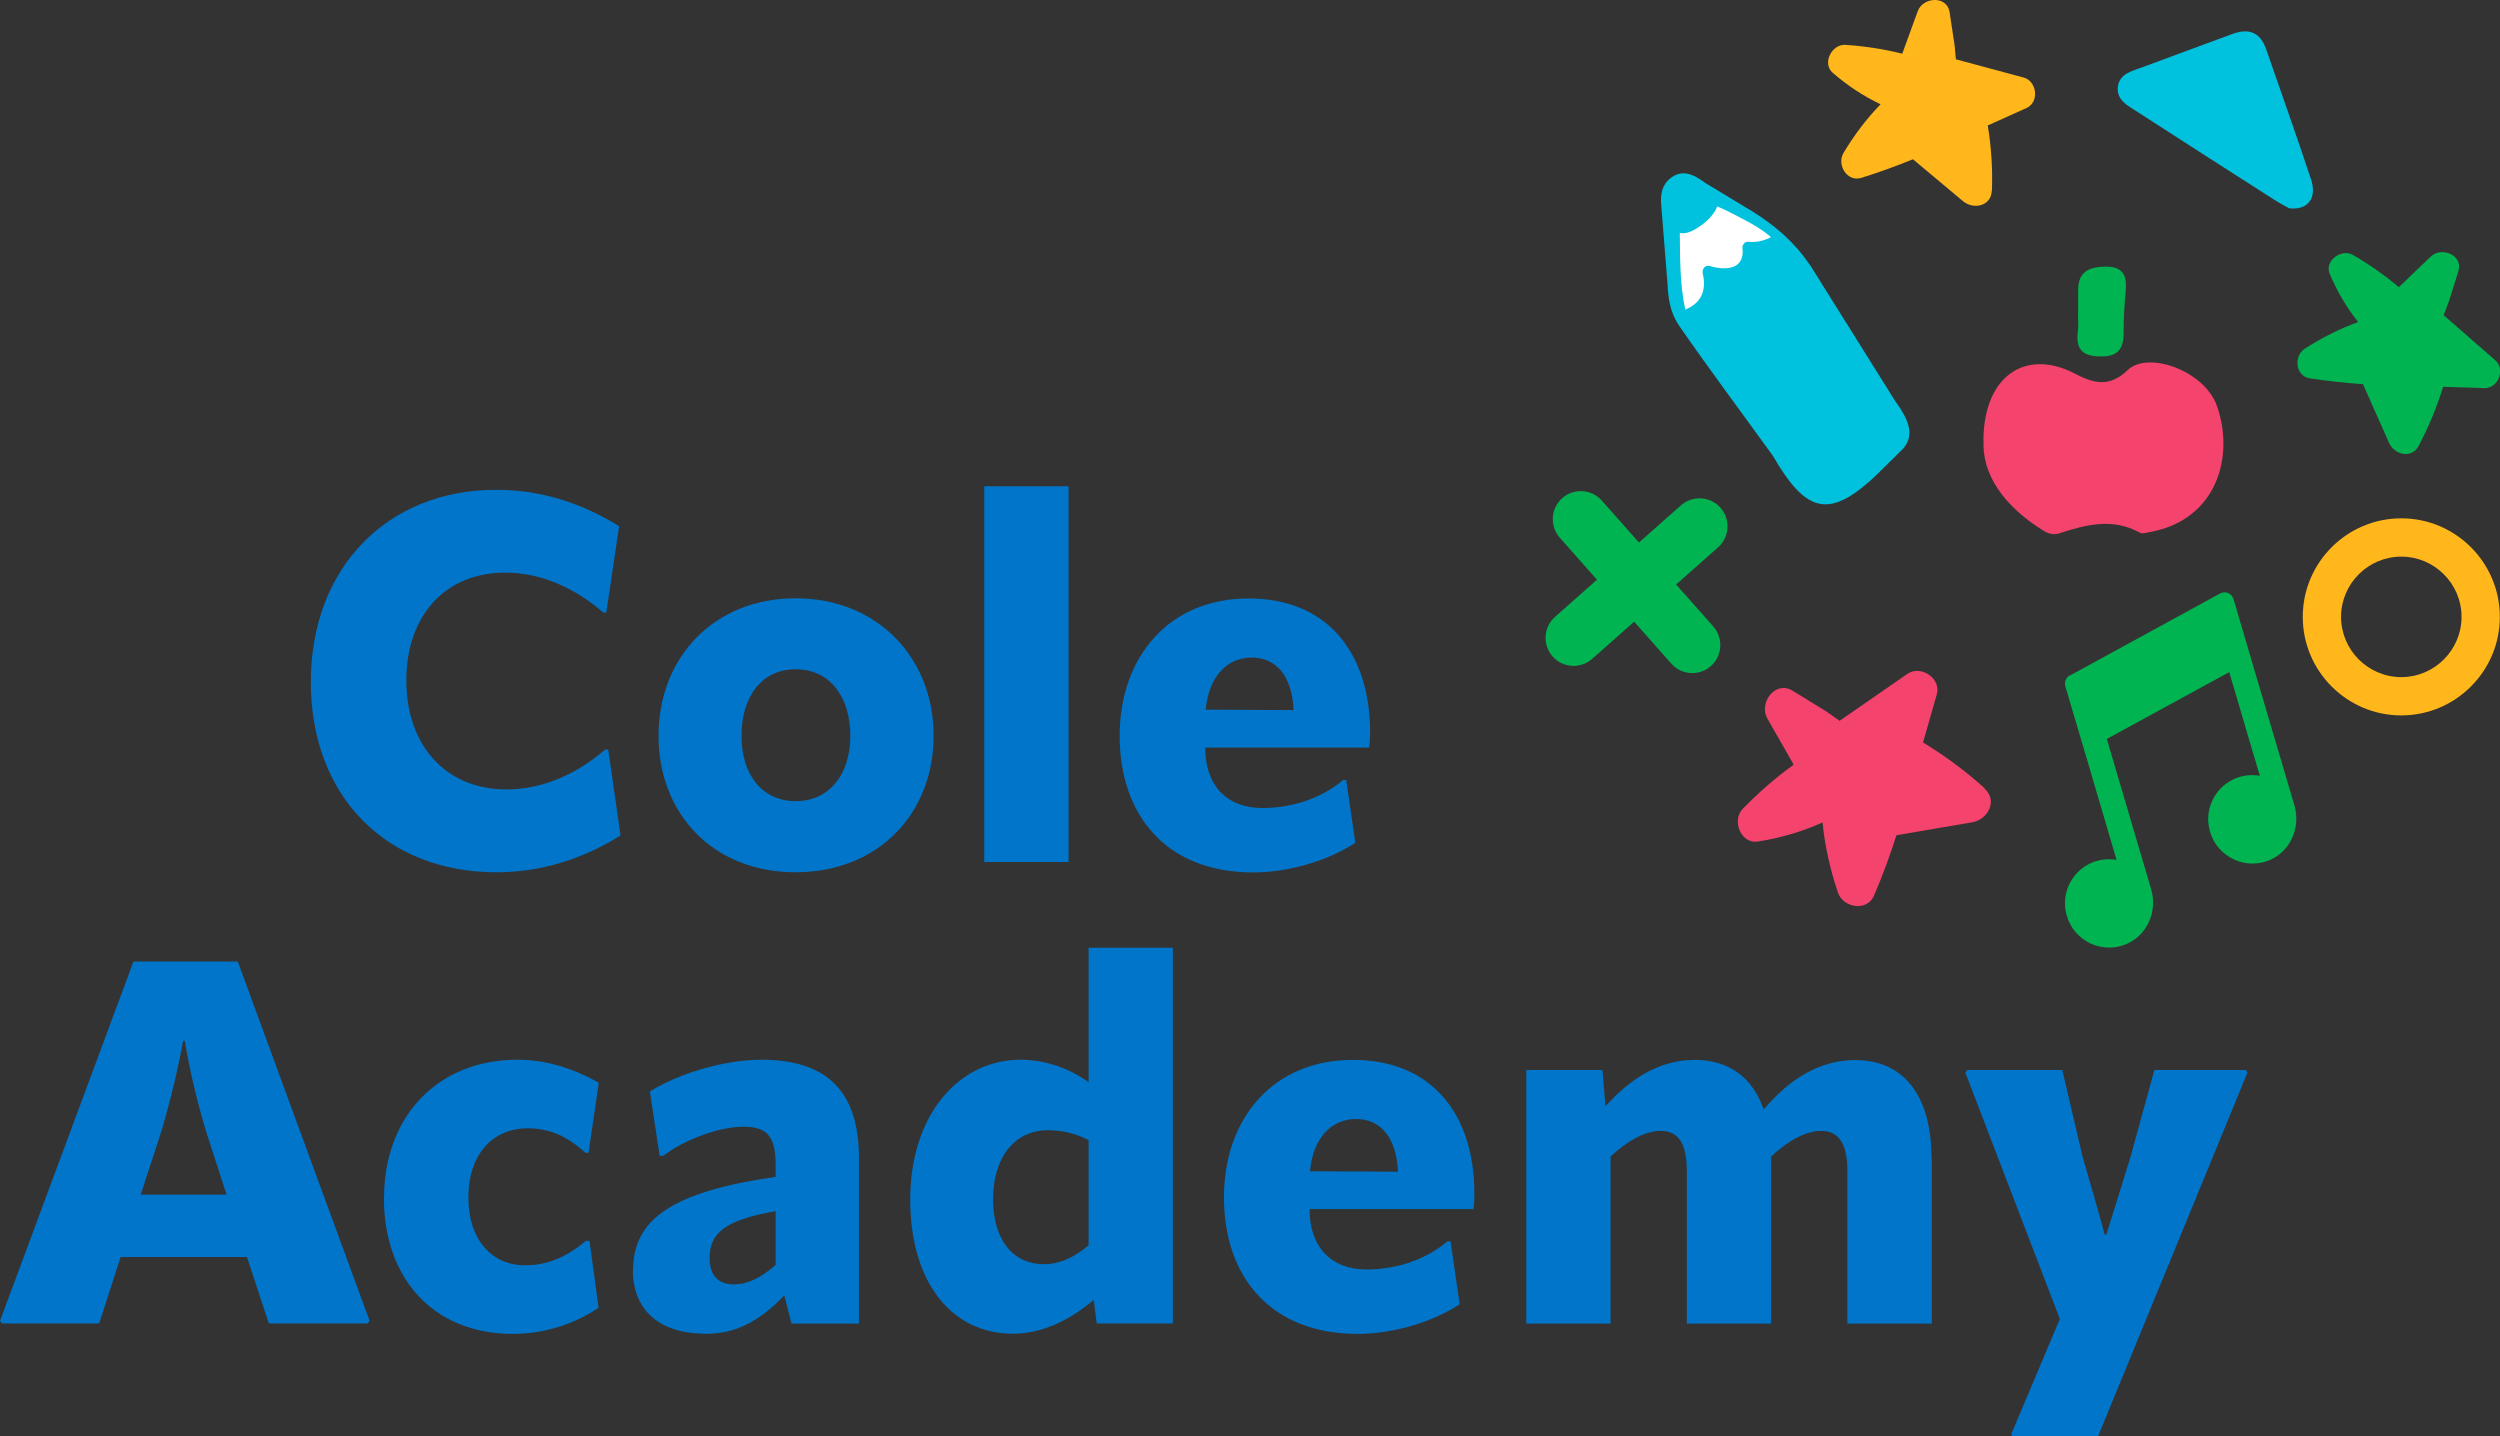
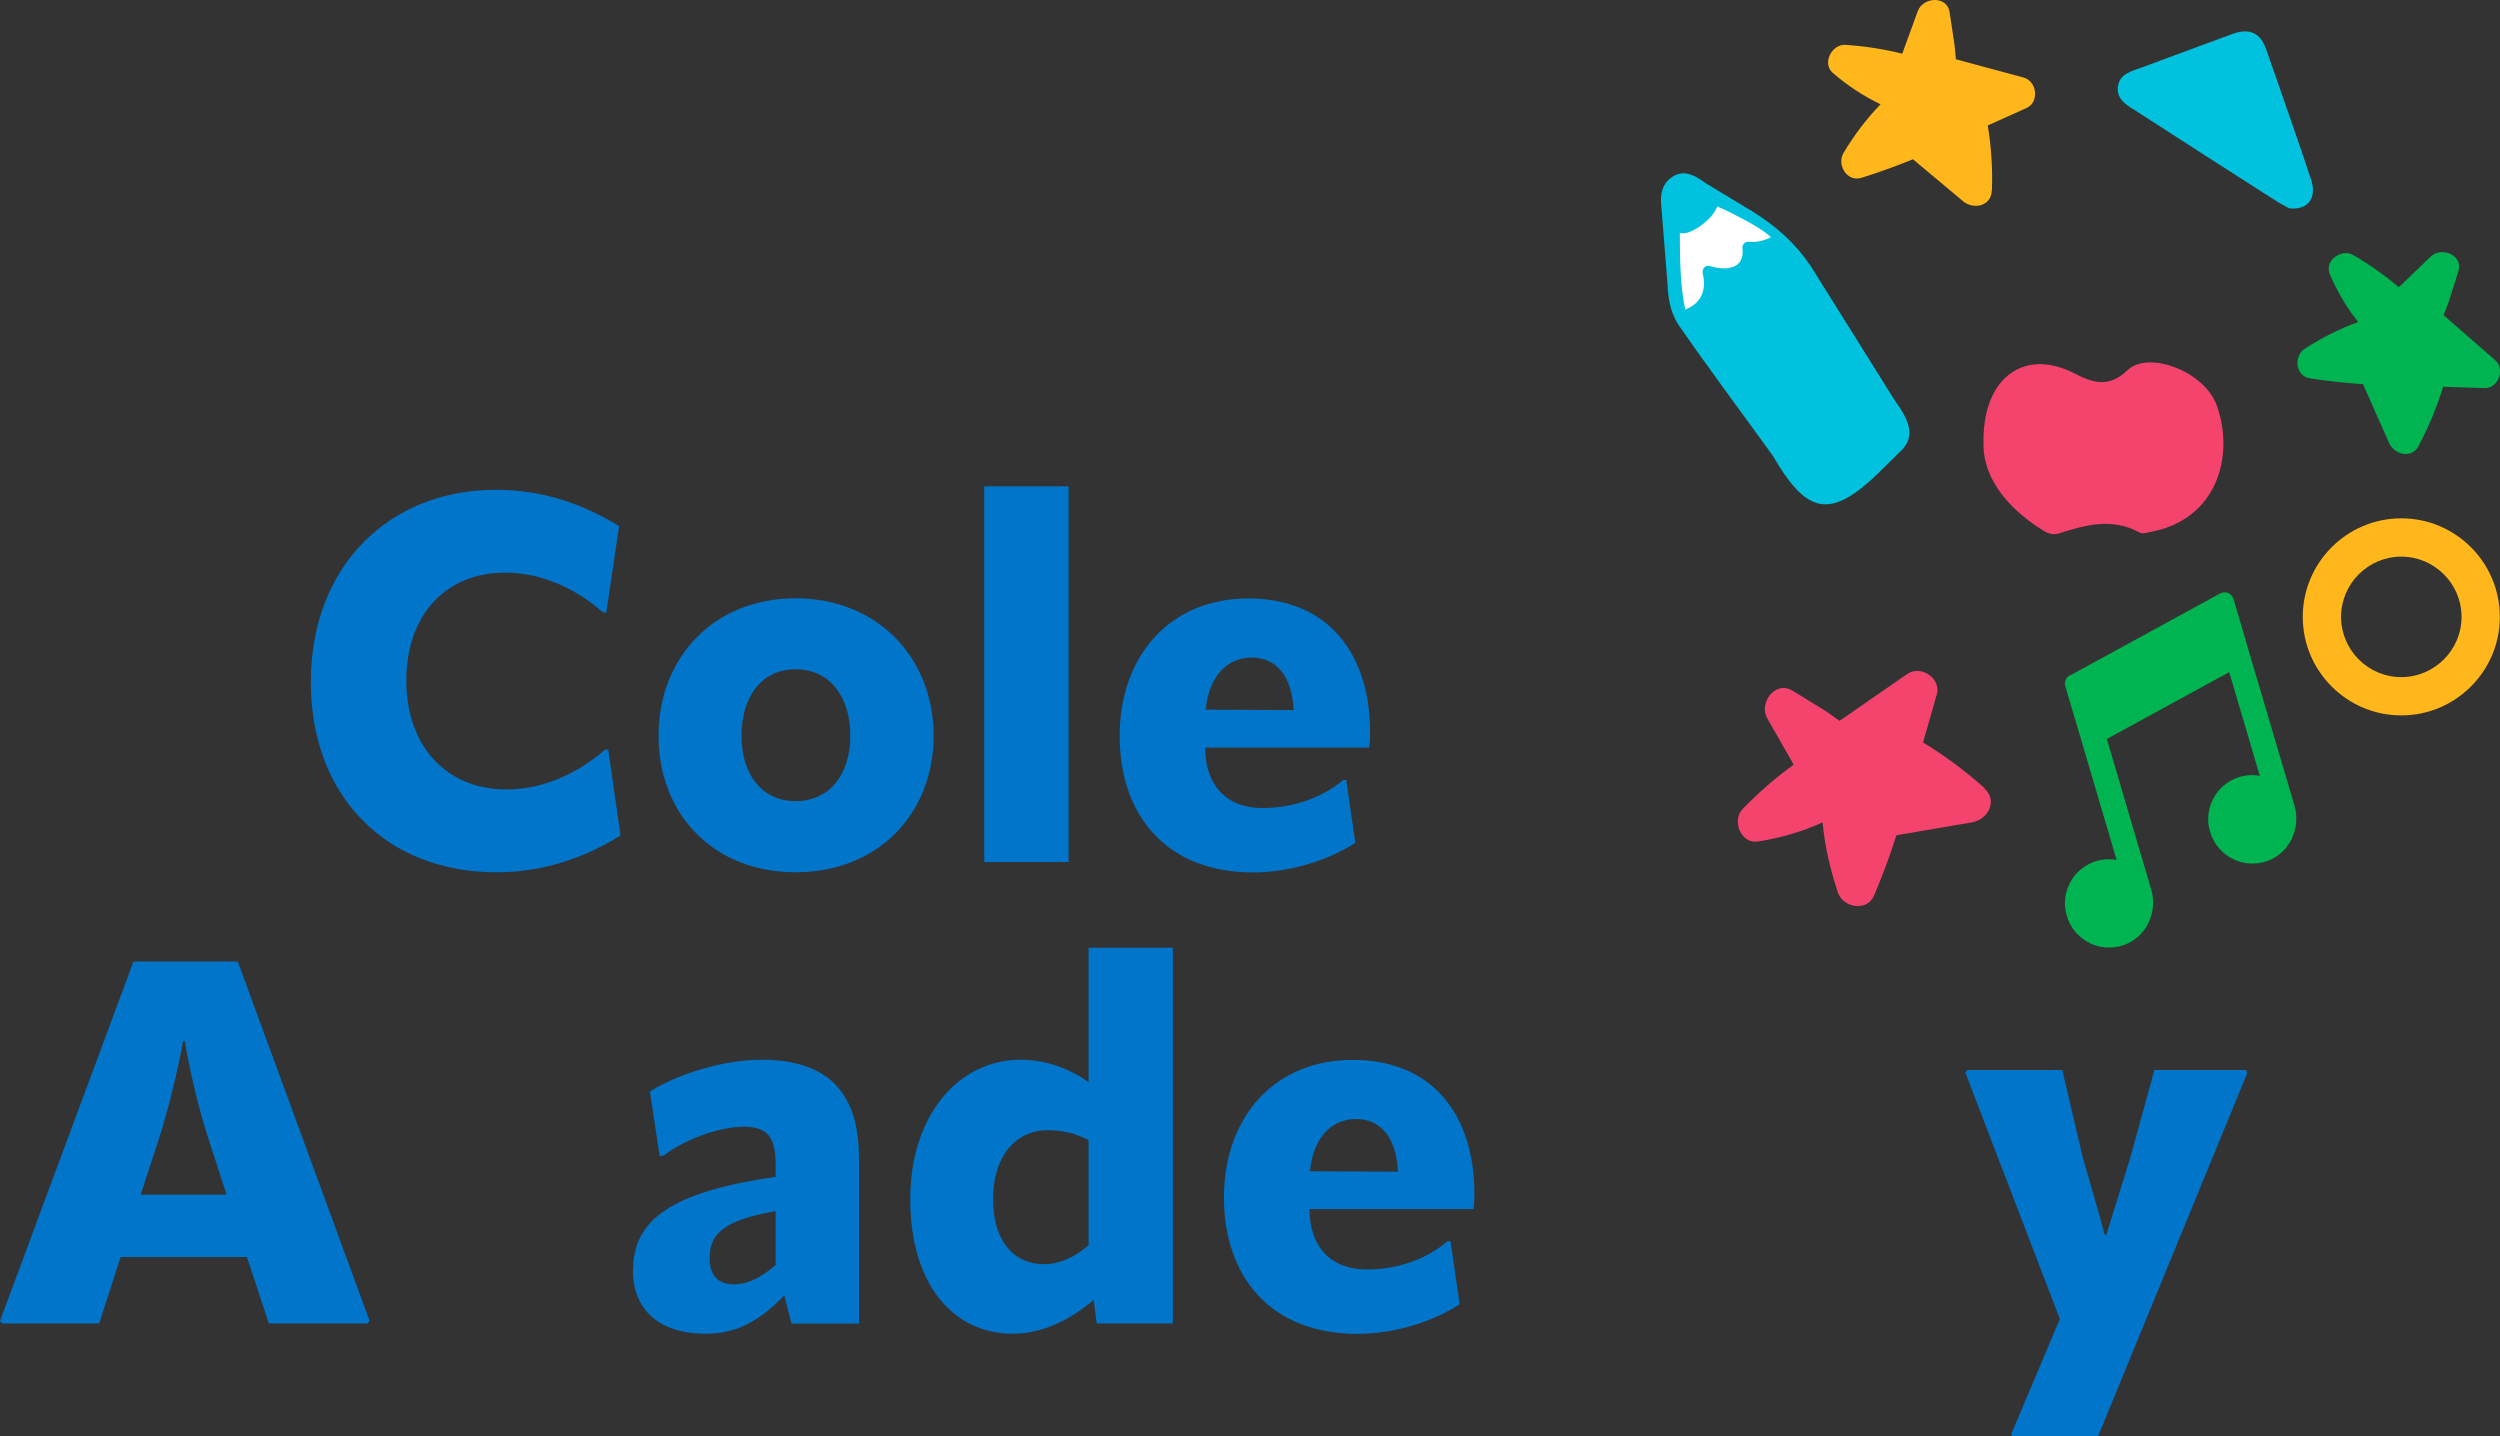
<svg xmlns="http://www.w3.org/2000/svg" id="Notes_and_Guides" data-name="Notes and Guides" viewBox="0 0 156.03 89.63">
  <rect x="0" y="0" width="156.03" height="89.63" fill="#333333" stroke="none" />
  <defs>
    <style> .cls-1 { fill: #00c1de; } .cls-2 { fill: #f4436c; } .cls-3 { fill: #ffb71b; } .cls-4 { fill: #fff; } .cls-5 { fill: #00b451; } .cls-6 { fill: #0075c9; } </style>
  </defs>
  <g>
    <path class="cls-6" d="M19.4,42.57c0-7.21,4.85-12,11.55-12,2.74,0,5.26.77,7.69,2.27l-.8,5.39h-.19c-1.88-1.63-3.99-2.49-6.13-2.49-3.73,0-6.16,2.68-6.16,6.73s2.46,6.8,6.25,6.8c2.11,0,4.28-.86,6.16-2.49h.19l.77,5.36c-2.39,1.5-5.01,2.3-7.75,2.3-6.89,0-11.58-4.75-11.58-11.87Z" />
    <path class="cls-6" d="M41.1,45.92c0-4.88,3.45-8.58,8.55-8.58s8.62,3.7,8.62,8.58-3.48,8.52-8.62,8.52-8.55-3.64-8.55-8.52ZM53.07,45.92c0-2.43-1.28-4.15-3.41-4.15s-3.38,1.72-3.38,4.15,1.28,4.08,3.38,4.08,3.41-1.66,3.41-4.08Z" />
    <path class="cls-6" d="M61.43,53.8v-23.45h5.26v23.45h-5.26Z" />
    <path class="cls-6" d="M85.46,46.66h-10.24c0,2.36,1.34,3.77,3.57,3.77,1.69,0,3.57-.51,5.04-1.75h.19l.57,3.92c-1.6,1.05-4.02,1.85-6.38,1.85-5.42,0-8.33-3.57-8.33-8.52s3.1-8.58,8.04-8.58,7.59,3.41,7.59,8.36c0,.29,0,.51-.06.96h0ZM80.74,44.33c-.1-2.14-1.09-3.29-2.62-3.29s-2.68,1.18-2.87,3.25l5.49.03h0Z" />
  </g>
  <g>
    <path class="cls-6" d="M14.84,60.01l8.23,22.43-.13.16h-6.16l-1.37-4.15h-7.88l-1.34,4.15H.13l-.13-.16,8.33-22.43h6.51ZM8.78,74.56h5.36l-1.21-3.73c-.45-1.4-1.05-3.76-1.4-5.87h-.1c-.38,2.11-.99,4.47-1.44,5.9,0,0-1.21,3.7-1.21,3.7Z" />
-     <path class="cls-6" d="M23.97,74.75c0-5.04,3.32-8.61,8.33-8.61,1.69,0,3.38.48,5.07,1.44l-.64,4.37h-.19c-1.18-1.08-2.3-1.53-3.61-1.53-2.2,0-3.7,1.66-3.7,4.31s1.47,4.24,3.54,4.24c1.18,0,2.39-.35,3.8-1.53h.22l.57,4.18c-1.53,1.02-3.38,1.63-5.36,1.63-4.91,0-8.04-3.41-8.04-8.49h0Z" />
    <path class="cls-6" d="M39.51,79.29c0-3.19,2.43-4.91,8.9-5.84v-.77c0-1.75-.54-2.36-2.01-2.36s-3.64.77-5.01,1.82h-.22l-.61-4.02c1.95-1.21,4.79-1.98,6.96-1.98,4.12,0,6.09,2.01,6.09,6.13v10.34h-4.21l-.45-1.76c-1.63,1.69-3.13,2.43-5.01,2.39-2.81-.03-4.44-1.5-4.44-3.96h0ZM48.41,78.94v-3.35c-3.29.57-4.12,1.44-4.12,2.94,0,1.08.54,1.63,1.5,1.63.86,0,1.66-.38,2.62-1.21h0Z" />
    <path class="cls-6" d="M67.94,59.15h5.26v23.45h-4.75l-.19-1.47c-1.5,1.28-3.25,2.11-5.04,2.11-3.8,0-6.41-3.16-6.41-8.39s3-8.71,6.89-8.71c1.5,0,3,.51,4.24,1.4v-8.39ZM65.16,78.9c.96,0,1.88-.41,2.78-1.18v-6.57c-.93-.45-1.66-.61-2.55-.61-2.01,0-3.41,1.63-3.41,4.31,0,2.46,1.18,4.05,3.19,4.05h0Z" />
    <path class="cls-6" d="M91.97,75.46h-10.24c0,2.36,1.34,3.77,3.57,3.77,1.69,0,3.57-.51,5.04-1.76h.19l.57,3.93c-1.59,1.05-4.02,1.85-6.38,1.85-5.42,0-8.33-3.57-8.33-8.52s3.09-8.58,8.04-8.58,7.59,3.41,7.59,8.36c0,.29,0,.51-.06.96h0ZM87.25,73.13c-.1-2.14-1.08-3.29-2.62-3.29s-2.68,1.18-2.87,3.26c0,0,5.49.03,5.49.03Z" />
-     <path class="cls-6" d="M120.57,72.27v10.34h-5.27v-9.51c0-1.76-.57-2.52-1.63-2.52-.99,0-2.11.64-3.13,1.6v10.43h-5.26v-9.51c0-1.76-.54-2.52-1.63-2.52-.99,0-2.11.64-3.13,1.6v10.43h-5.26v-15.83h4.75l.19,2.27c1.53-1.72,3.35-2.9,5.58-2.9,2.11,0,3.61,1.08,4.31,3.13v-.06c1.56-1.82,3.41-3.06,5.71-3.06,2.97,0,4.75,2.17,4.75,6.13l.02-.02Z" />
    <path class="cls-6" d="M128.71,66.78l1.28,5.46c.41,1.44.99,3.38,1.37,4.82h.1l1.5-4.82,1.5-5.46h5.71l.1.16-9.32,22.69h-5.39l-.03-.13,3.03-7.18-5.9-15.38.13-.16h5.94-.02Z" />
  </g>
  <path class="cls-2" d="M123.86,49.19c-1.19-1.07-2.47-2.02-3.84-2.85l.86-3c.29-1-1-1.86-1.84-1.28-1.41.98-2.82,1.95-4.23,2.93-.32-.22-.64-.47-.91-.64-.67-.41-1.35-.83-2.02-1.24-1.08-.67-2.13.77-1.58,1.73.49.86.98,1.71,1.47,2.57.06.1.12.21.17.32-1.14.82-2.2,1.75-3.18,2.76-.69.71-.11,2.2.95,2.03,1.43-.22,2.78-.62,4.04-1.19.14,1.49.49,2.98.96,4.38.32.94,1.81,1.21,2.25.19.53-1.24,1-2.5,1.4-3.77,1.58-.27,3.15-.54,4.73-.81.98-.17,1.62-1.34.76-2.11" />
  <path class="cls-3" d="M124.32,11.89c.05-1.36-.04-2.72-.26-4.06l2.42-1.09c.81-.36.66-1.67-.18-1.9-1.41-.38-2.82-.76-4.23-1.14-.04-.33-.05-.67-.09-.94-.1-.66-.2-1.33-.3-1.99-.16-1.07-1.67-.96-1.99-.07-.29.79-.57,1.57-.86,2.36-.03.1-.07.19-.11.29-1.16-.29-2.34-.47-3.54-.55-.84-.06-1.48,1.14-.8,1.74.93.81,1.93,1.46,2.99,1.97-.89.91-1.67,1.96-2.31,3.03-.44.73.21,1.84,1.11,1.56,1.09-.34,2.17-.73,3.22-1.16,1.04.87,2.09,1.75,3.13,2.62.65.54,1.76.31,1.79-.66" />
  <path class="cls-5" d="M150.96,27.81c.62-1.17,1.13-2.4,1.52-3.67l2.59.08c.86.03,1.3-1.19.66-1.74-1.07-.94-2.15-1.88-3.22-2.81.11-.3.25-.61.33-.86.2-.63.39-1.25.59-1.88.32-1.01-1.05-1.56-1.72-.92-.59.57-1.18,1.14-1.77,1.7-.07.07-.15.14-.22.21-.9-.75-1.85-1.42-2.87-2.01-.71-.41-1.79.36-1.45,1.18.47,1.11,1.06,2.11,1.78,3.01-1.18.42-2.3,1-3.33,1.66-.7.45-.61,1.7.3,1.85,1.1.17,2.21.29,3.33.37.54,1.22,1.08,2.43,1.62,3.65.34.76,1.41,1.03,1.86.19" />
  <path class="cls-5" d="M129.18,42.15c-.24.13-.36.42-.28.68l1.2,4.05,2,6.79c-.57-.1-1.19-.03-1.77.28-1.02.54-1.6,1.7-1.42,2.84.27,1.74,2.03,2.77,3.65,2.19,1.4-.49,2.12-2.05,1.7-3.47l-2.77-9.39,7.64-4.17,1.91,6.47c-.57-.1-1.19-.03-1.77.28-1.02.54-1.6,1.7-1.42,2.84.27,1.74,2.03,2.77,3.65,2.2,1.4-.49,2.12-2.05,1.7-3.47l-2.68-9.07-1.12-3.81c-.11-.36-.51-.53-.84-.35l-9.35,5.11h-.03Z" />
  <path class="cls-3" d="M149.87,44.65c-3.39,0-6.15-2.76-6.15-6.15s2.76-6.15,6.15-6.15,6.15,2.76,6.15,6.15-2.76,6.15-6.15,6.15ZM149.87,34.74c-2.07,0-3.76,1.69-3.76,3.76s1.69,3.76,3.76,3.76,3.76-1.69,3.76-3.76-1.69-3.76-3.76-3.76Z" />
  <g id="_" data-name=" ">
-     <path class="cls-5" d="M104.61,36.48l2.62-2.32c.72-.64.79-1.74.15-2.47-.64-.72-1.74-.79-2.47-.15l-2.62,2.32-2.32-2.62c-.64-.72-1.74-.79-2.47-.15-.72.64-.79,1.74-.15,2.47l2.32,2.62-2.62,2.32c-.72.64-.79,1.74-.15,2.47.64.72,1.74.79,2.47.15l2.62-2.32,2.32,2.62c.64.72,1.74.79,2.47.15.72-.64.79-1.74.15-2.47l-2.32-2.62Z" />
-   </g>
+     </g>
  <g>
    <path class="cls-2" d="M123.79,27.44c.04-4.04,2.68-5.67,5.65-4.15,1.18.61,2.17.94,3.35-.19,1.27-1.23,4.81.04,5.58,2.25,1.11,3.18-.04,7.09-4.16,7.85-.22.04-.51.14-.67.04-1.7-.94-3.36-.49-5.03.05-.38.12-.72,0-1.04-.21-2.34-1.47-3.81-3.44-3.67-5.65h-.01Z" />
-     <path class="cls-5" d="M129.7,19.63v-1.53c0-1.18.73-1.45,1.74-1.46,1.1,0,1.31.6,1.23,1.53-.08.87-.14,1.75-.13,2.62,0,1.15-.51,1.51-1.63,1.45-1.2-.06-1.33-.72-1.22-1.66.04-.32,0-.65,0-.97h0v.02Z" />
  </g>
-   <path class="cls-1" d="M142.87,13c-.21-.12-.55-.29-.86-.49-2.85-1.82-5.71-3.65-8.55-5.49-.62-.4-1.38-.75-1.28-1.61.11-.85.95-.99,1.63-1.25,1.84-.69,3.68-1.36,5.52-2.04,1.06-.39,1.75-.07,2.1.94.94,2.72,1.91,5.42,2.81,8.15.38,1.15-.2,1.93-1.37,1.79h0Z" />
+   <path class="cls-1" d="M142.87,13c-.21-.12-.55-.29-.86-.49-2.85-1.82-5.71-3.65-8.55-5.49-.62-.4-1.38-.75-1.28-1.61.11-.85.95-.99,1.63-1.25,1.84-.69,3.68-1.36,5.52-2.04,1.06-.39,1.75-.07,2.1.94.94,2.72,1.91,5.42,2.81,8.15.38,1.15-.2,1.93-1.37,1.79Z" />
  <g>
    <path class="cls-1" d="M118.37,25.17l-5.17-8.26c-.05-.09-.11-.17-.16-.26l-.09-.14v.02c-.95-1.42-2.19-2.47-3.57-3.33h.01l-.14-.08c-.11-.07-.23-.14-.35-.21l-2.48-1.5c-.24-.18-.49-.34-.74-.45h0c-.45-.2-.92-.23-1.41.15-.55.42-.65,1.04-.59,1.69h0l.4,5.02c0,.2.02.41.05.61h0c.08.68.27,1.32.68,1.92,1.9,2.74,3.89,5.4,5.84,8.1,2,3.46,3.4,3.89,6.01,1.61h0l.06-.05c.28-.24,2.06-2.01,2.06-2.01.73-.86.34-1.77-.4-2.84h-.01Z" />
    <path class="cls-4" d="M106.7,16.6c-.28-.08-.49.21-.43.46.26,1.09-.12,1.88-1.09,2.26-.34-1.58-.32-3.18-.34-4.78.04,0,.08.01.12.02.33.02.66-.14.94-.31.5-.31,1.06-.79,1.28-1.37.42.18.82.38,1.22.59.68.35,1.38.72,1.98,1.2.05.04.1.09.15.14-.45.21-.85.33-1.43.28-.19-.02-.38.2-.35.38.17,1.37-1.07,1.43-2.05,1.13h0Z" />
  </g>
</svg>